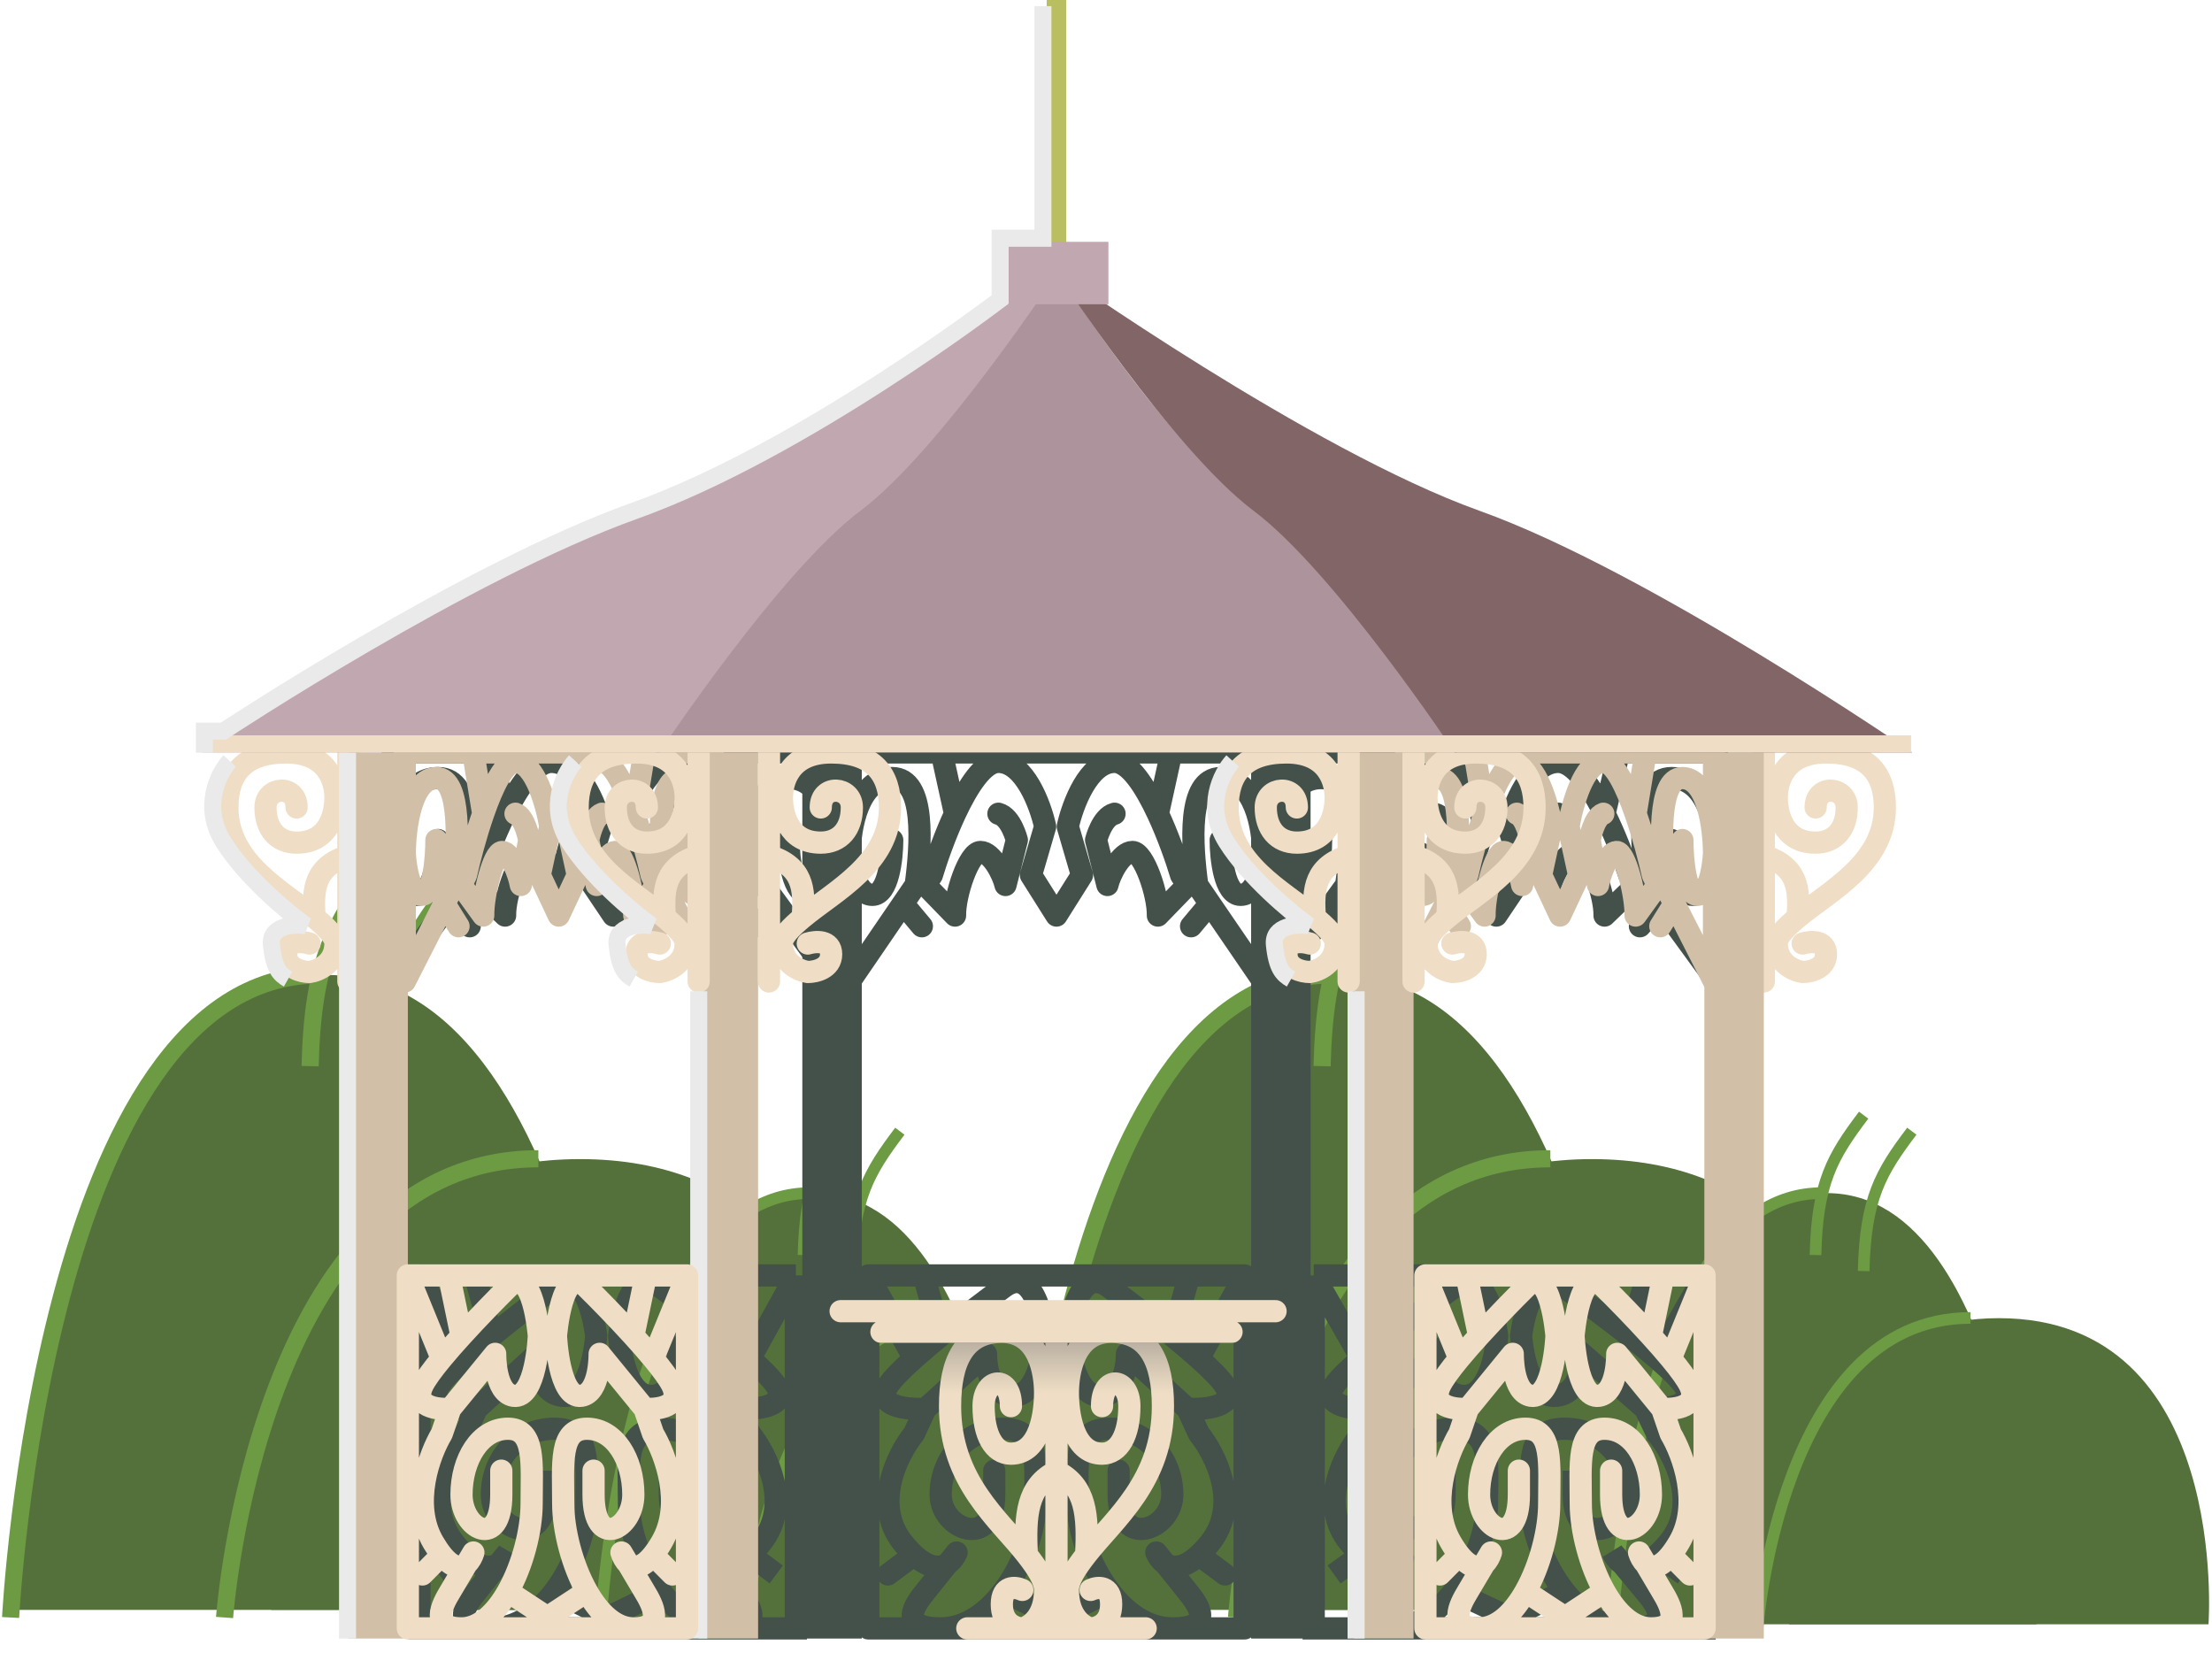
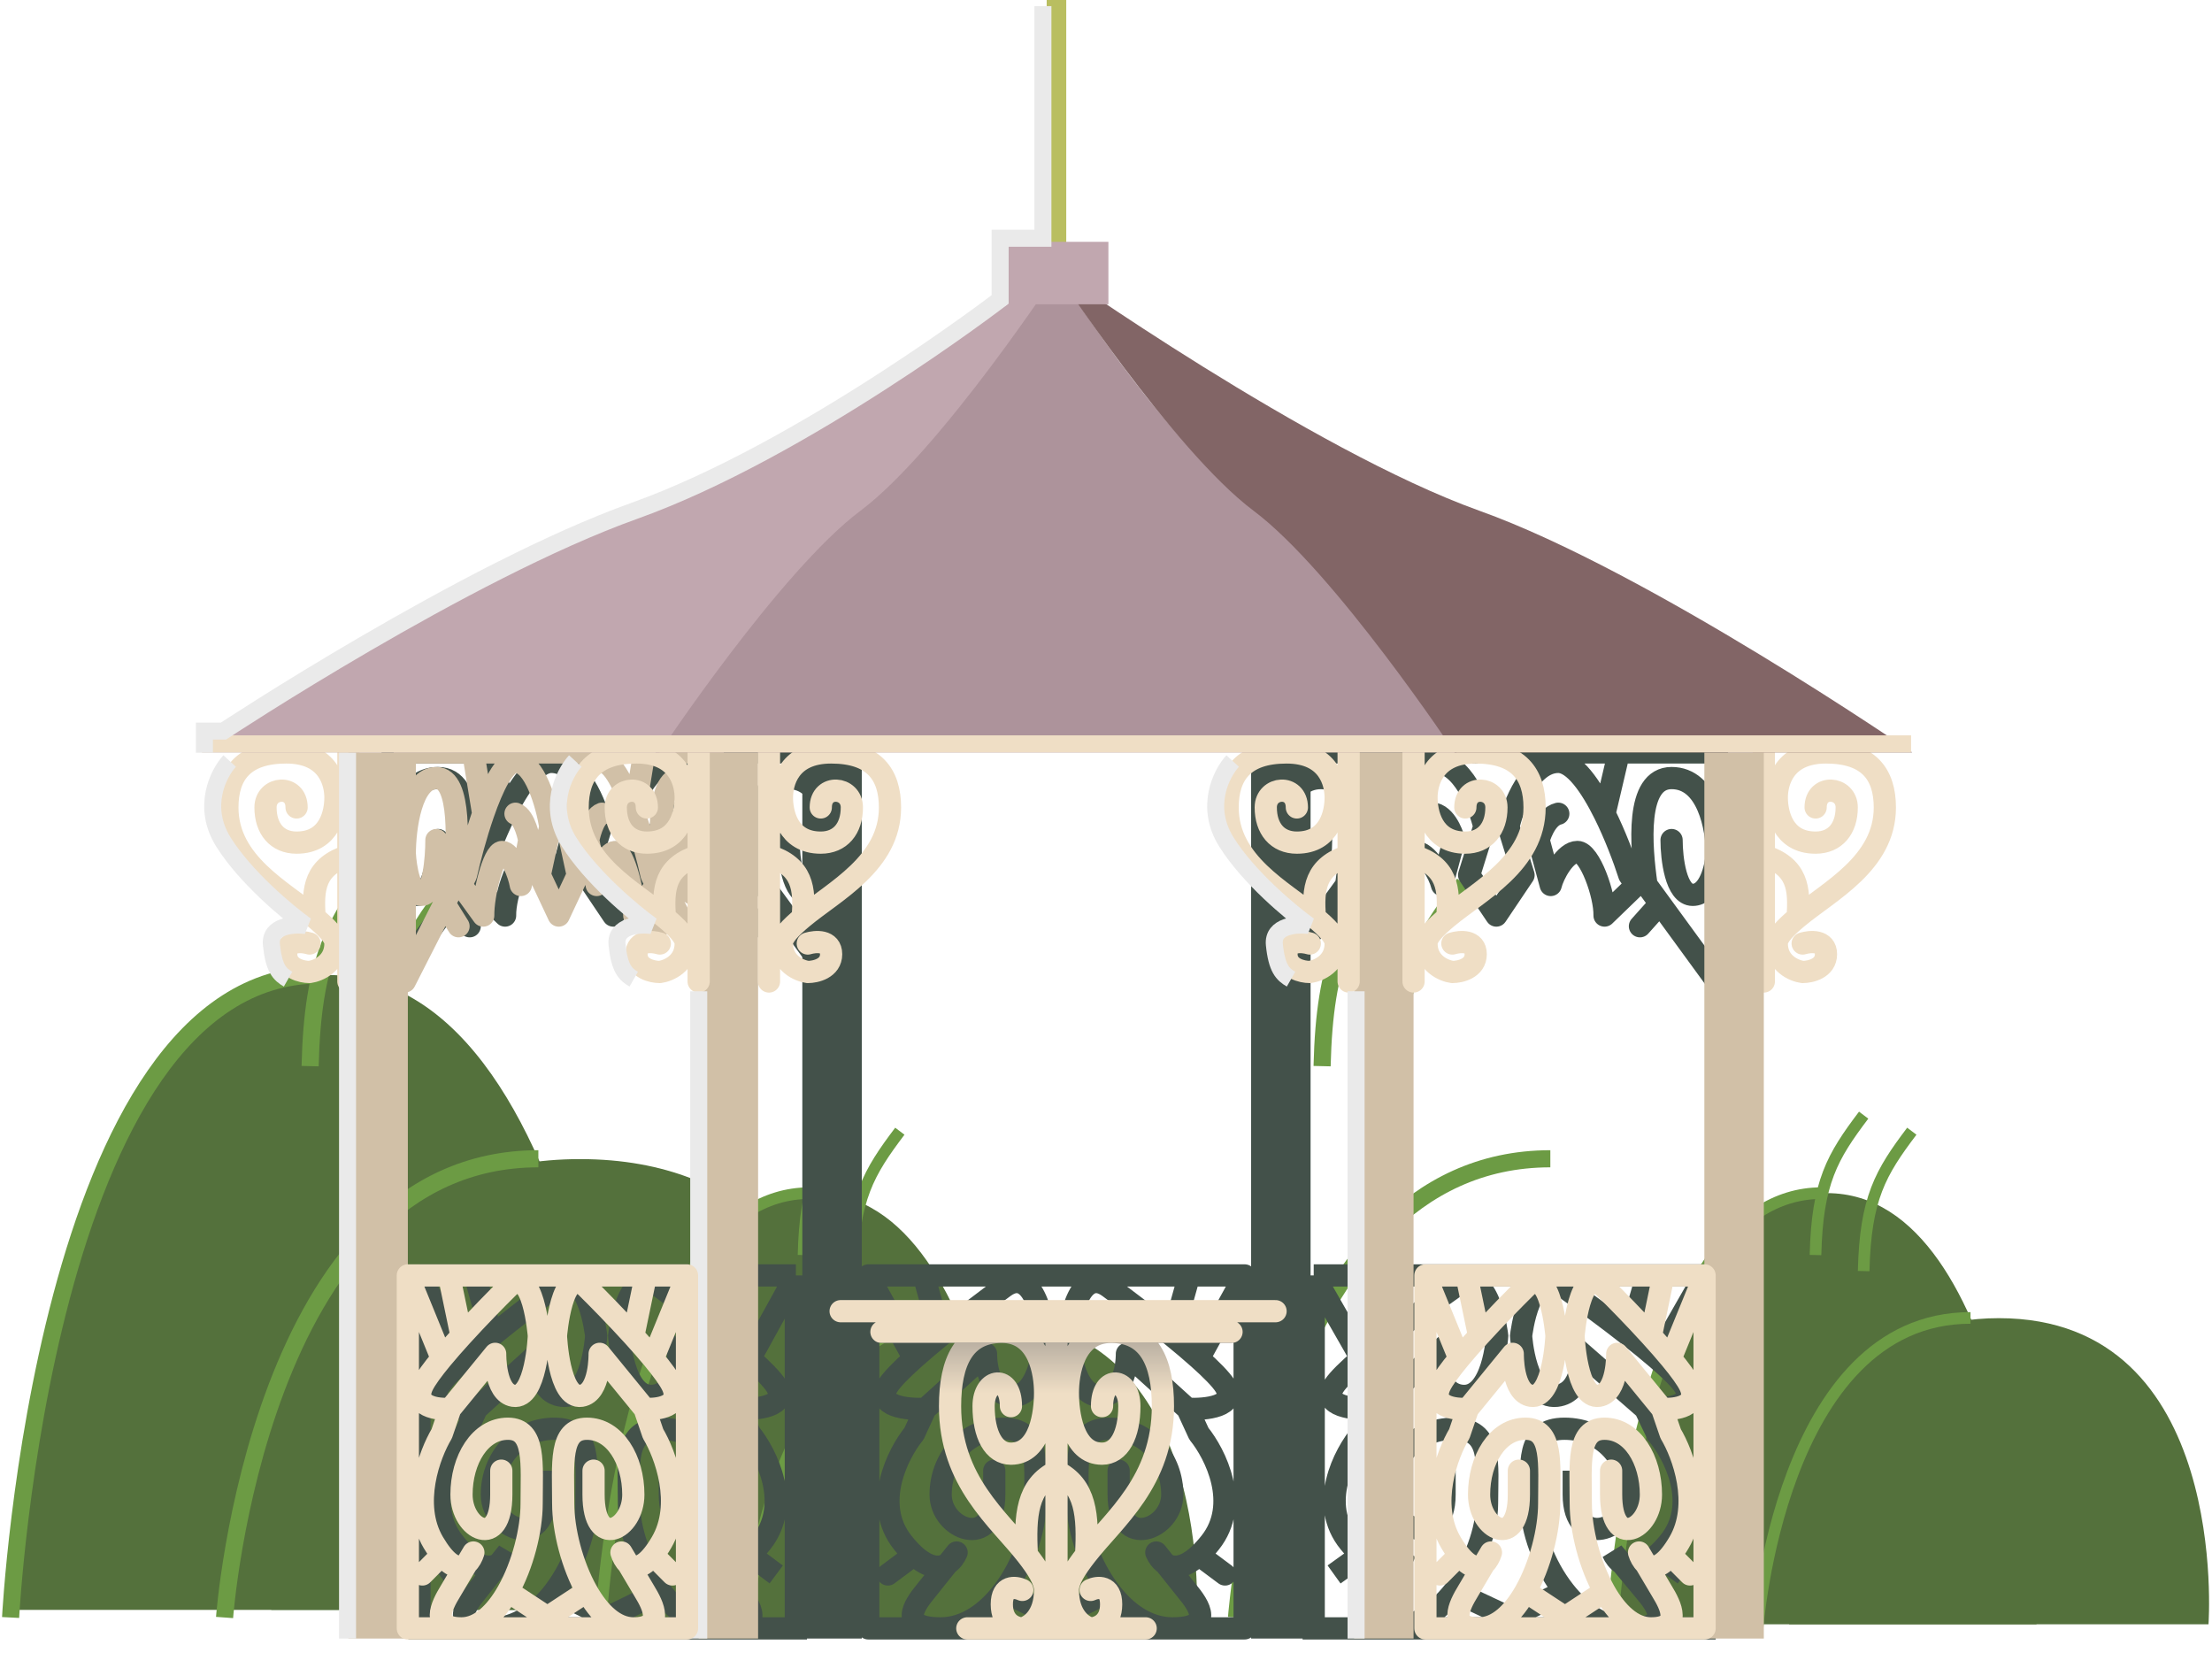
<svg xmlns="http://www.w3.org/2000/svg" width="130" height="98" viewBox="0 0 130 98" fill="none">
-   <path d="M93.565 68.115C73.489 68.115 75.418 94.605 75.418 94.605H111.711C111.711 94.605 113.641 68.115 93.565 68.115Z" fill="#54713C" />
-   <path d="M78.682 57.294C62.479 57.294 60.536 94.605 60.536 94.605H96.828C96.828 94.605 94.885 57.294 78.682 57.294Z" fill="#54713C" />
-   <path d="M78.243 57.294C62.041 57.294 60.097 95.052 60.097 95.052" stroke="#6C9B44" stroke-width="1.006" />
  <path d="M91.114 68.095C74.647 68.095 72.671 95.052 72.671 95.052" stroke="#6C9B44" stroke-width="1.006" />
  <path d="M77.7 62.652C77.848 56.353 79.161 54.127 81.867 50.547" stroke="#6C9B44" stroke-width="1.006" />
  <path d="M81.867 64.041C82.015 57.742 83.328 55.517 86.035 51.936" stroke="#6C9B44" stroke-width="1.006" />
  <path d="M34.091 68.115C14.015 68.115 15.945 94.605 15.945 94.605H52.238C52.238 94.605 54.168 68.115 34.091 68.115Z" fill="#54713C" />
  <path d="M19.208 57.294C3.006 57.294 1.062 94.605 1.062 94.605H37.355C37.355 94.605 35.411 57.294 19.208 57.294Z" fill="#54713C" />
  <path d="M18.77 57.294C2.567 57.294 0.623 95.052 0.623 95.052" stroke="#6C9B44" stroke-width="1.006" />
  <path d="M31.64 68.095C15.173 68.095 13.198 95.052 13.198 95.052" stroke="#6C9B44" stroke-width="1.006" />
  <path d="M18.226 62.652C18.374 56.353 19.687 54.127 22.394 50.547" stroke="#6C9B44" stroke-width="1.006" />
  <path d="M22.394 64.041C22.542 57.742 23.855 55.517 26.561 51.936" stroke="#6C9B44" stroke-width="1.006" />
  <path d="M117.471 77.462C103.838 77.462 105.149 95.451 105.149 95.451H129.794C129.794 95.451 131.105 77.462 117.471 77.462Z" fill="#54713C" />
  <path d="M107.365 70.114C96.362 70.114 95.042 95.451 95.042 95.451H119.688C119.688 95.451 118.368 70.114 107.365 70.114Z" fill="#54713C" />
  <path d="M107.067 70.114C96.064 70.114 94.744 95.754 94.744 95.754" stroke="#6C9B44" stroke-width="0.683" />
  <path d="M115.807 77.448C104.625 77.448 103.283 95.754 103.283 95.754" stroke="#6C9B44" stroke-width="0.683" />
  <path d="M106.698 73.752C106.798 69.475 107.69 67.963 109.528 65.532" stroke="#6C9B44" stroke-width="0.683" />
  <path d="M109.528 74.695C109.628 70.418 110.52 68.907 112.358 66.475" stroke="#6C9B44" stroke-width="0.683" />
  <path d="M57.998 77.462C44.364 77.462 45.675 95.451 45.675 95.451H70.32C70.32 95.451 71.631 77.462 57.998 77.462Z" fill="#54713C" />
  <path d="M47.891 70.114C36.888 70.114 35.568 95.451 35.568 95.451H60.214C60.214 95.451 58.894 70.114 47.891 70.114Z" fill="#54713C" />
  <path d="M47.593 70.114C36.59 70.114 35.27 95.754 35.27 95.754" stroke="#6C9B44" stroke-width="0.683" />
  <path d="M56.333 77.448C45.151 77.448 43.809 95.754 43.809 95.754" stroke="#6C9B44" stroke-width="0.683" />
  <path d="M47.224 73.752C47.325 69.475 48.216 67.963 50.054 65.532" stroke="#6C9B44" stroke-width="0.683" />
  <path d="M50.054 74.695C50.155 70.418 51.046 68.907 52.884 66.475" stroke="#6C9B44" stroke-width="0.683" />
  <path d="M28.017 82.786C26.96 82.844 25.037 82.657 25.806 81.436C26.047 81.054 26.615 80.482 27.341 79.832M28.017 82.786L27.341 84.252C26.375 85.445 24.889 88.394 26.674 90.646C26.909 90.943 27.131 91.184 27.341 91.378M28.017 82.786L31.574 79.559C31.574 79.559 31.517 81.85 33.02 82.023C34.822 82.231 35.036 78.503 35.036 78.503C35.036 78.503 34.588 74.201 32.633 75.629C31.686 76.32 30.237 77.417 28.906 78.503M28.906 78.503L28.017 75.335M28.906 78.503C28.348 78.958 27.811 79.411 27.341 79.832M27.341 79.832L24.653 74.95M24.653 74.95H46.773M24.653 74.95V95.691H46.773V74.95M32.058 86.423V87.831C32.058 91.097 28.906 89.884 28.906 87.831C28.906 85.777 30.373 83.959 32.583 83.959C34.791 83.959 34.462 86.012 34.462 88.359C34.462 89.909 33.757 91.976 32.583 93.521M29.326 91.883L29.845 91.233C29.747 91.467 29.573 91.718 29.326 91.883ZM29.326 91.883L28.017 93.521C27.341 94.342 26.402 95.691 28.906 95.691C30.357 95.691 31.625 94.78 32.583 93.521M29.326 91.883C28.89 92.174 28.226 92.195 27.341 91.378M27.341 91.378L25.806 92.523M32.583 93.521L35.712 95.046L38.844 93.521M43.409 82.786C44.467 82.844 46.39 82.657 45.62 81.436C45.38 81.054 44.812 80.482 44.085 79.832M43.409 82.786L44.085 84.252C45.052 85.445 46.538 88.394 44.753 90.646C44.518 90.943 44.295 91.184 44.085 91.378M43.409 82.786L39.853 79.559C39.853 79.559 39.91 81.85 38.407 82.023C36.605 82.231 36.39 78.503 36.39 78.503C36.39 78.503 36.839 74.201 38.794 75.629C39.74 76.32 41.19 77.417 42.521 78.503M42.521 78.503L43.409 75.335M42.521 78.503C43.078 78.958 43.615 79.411 44.085 79.832M44.085 79.832L46.773 74.95M39.368 86.423V87.831C39.368 91.097 42.521 89.884 42.521 87.831C42.521 85.777 41.053 83.959 38.844 83.959C36.635 83.959 36.965 86.012 36.965 88.359C36.965 89.909 37.67 91.976 38.844 93.521M42.101 91.883L41.581 91.233C41.68 91.467 41.853 91.718 42.101 91.883ZM42.101 91.883L43.409 93.521C44.085 94.342 45.025 95.691 42.521 95.691C41.07 95.691 39.801 94.78 38.844 93.521M42.101 91.883C42.536 92.174 43.2 92.195 44.085 91.378M44.085 91.378L45.62 92.523" stroke="#43514A" stroke-width="1.306" />
  <path d="M54.392 82.786C53.335 82.844 51.412 82.657 52.181 81.436C52.422 81.054 52.99 80.482 53.716 79.832M54.392 82.786L53.716 84.252C52.75 85.445 51.264 88.394 53.049 90.646C53.284 90.943 53.506 91.184 53.716 91.378M54.392 82.786L57.949 79.559C57.949 79.559 57.892 81.85 59.395 82.023C61.197 82.231 61.411 78.503 61.411 78.503C61.411 78.503 60.963 74.201 59.008 75.629C58.061 76.32 56.612 77.417 55.281 78.503M55.281 78.503L54.392 75.335M55.281 78.503C54.723 78.958 54.187 79.411 53.716 79.832M53.716 79.832L51.028 74.95M51.028 74.95H73.148M51.028 74.95V95.691H73.148V74.95M58.433 86.423V87.831C58.433 91.097 55.281 89.884 55.281 87.831C55.281 85.777 56.748 83.959 58.958 83.959C61.166 83.959 60.837 86.012 60.837 88.359C60.837 89.909 60.132 91.976 58.958 93.521M55.701 91.883L56.22 91.233C56.122 91.467 55.948 91.718 55.701 91.883ZM55.701 91.883L54.392 93.521C53.716 94.342 52.777 95.691 55.281 95.691C56.732 95.691 58 94.78 58.958 93.521M55.701 91.883C55.265 92.174 54.601 92.195 53.716 91.378M53.716 91.378L52.181 92.523M58.958 93.521L62.087 95.046L65.219 93.521M69.784 82.786C70.842 82.844 72.765 82.657 71.995 81.436C71.754 81.054 71.187 80.482 70.46 79.832M69.784 82.786L70.46 84.252C71.427 85.445 72.913 88.394 71.128 90.646C70.893 90.943 70.67 91.184 70.46 91.378M69.784 82.786L66.228 79.559C66.228 79.559 66.284 81.85 64.782 82.023C62.98 82.231 62.765 78.503 62.765 78.503C62.765 78.503 63.214 74.201 65.169 75.629C66.115 76.32 67.565 77.417 68.896 78.503M68.896 78.503L69.784 75.335M68.896 78.503C69.453 78.958 69.99 79.411 70.46 79.832M70.46 79.832L73.148 74.95M65.743 86.423V87.831C65.743 91.097 68.896 89.884 68.896 87.831C68.896 85.777 67.428 83.959 65.219 83.959C63.01 83.959 63.34 86.012 63.34 88.359C63.34 89.909 64.045 91.976 65.219 93.521M68.476 91.883L67.956 91.233C68.055 91.467 68.228 91.718 68.476 91.883ZM68.476 91.883L69.784 93.521C70.46 94.342 71.4 95.691 68.896 95.691C67.445 95.691 66.176 94.78 65.219 93.521M68.476 91.883C68.911 92.174 69.576 92.195 70.46 91.378M70.46 91.378L71.995 92.523" stroke="#43514A" stroke-width="1.306" stroke-linecap="round" stroke-linejoin="round" />
  <path d="M44.87 52.006C44.541 49.718 44.212 45.723 46.343 45.723C48.474 45.723 49.007 48.68 49.007 50.158C48.947 50.968 48.58 52.586 47.586 52.586C46.591 52.586 46.343 50.44 46.343 49.366M44.87 52.006H44.263M44.87 52.006L45.671 53.103M44.263 52.006L43.858 51.425C43.549 50.461 43.028 49.076 42.404 47.819M44.263 52.006L42.404 53.802C42.433 52.587 41.529 50.065 40.812 50.065C40.094 50.065 39.388 51.39 39.239 52.006L38.529 49.366C38.529 49.366 38.884 48.014 39.685 47.819M42.404 47.819C41.593 46.188 40.608 44.772 39.685 44.772C38.051 44.772 37.051 47.307 36.755 48.574L37.643 51.425L36.044 53.802L34.445 51.425L35.333 48.574C35.037 47.307 34.037 44.772 32.403 44.772C31.48 44.772 30.495 46.188 29.684 47.819M42.404 47.819L43.118 44.772M45.671 53.103L49.007 57.677L49.01 44.217H23.078L23.081 57.677L26.417 53.103M45.671 53.103L44.484 54.431M27.218 52.006C27.547 49.718 27.876 45.723 25.745 45.723C23.614 45.723 23.081 48.68 23.081 50.158C23.141 50.968 23.508 52.586 24.502 52.586C25.497 52.586 25.745 50.44 25.745 49.366M27.218 52.006H27.825M27.218 52.006L26.417 53.103M27.825 52.006L28.23 51.425C28.539 50.461 29.06 49.076 29.684 47.819M27.825 52.006L29.684 53.802C29.655 52.587 30.559 50.065 31.276 50.065C31.994 50.065 32.7 51.39 32.848 52.006L33.559 49.366C33.559 49.366 33.204 48.014 32.403 47.819M29.684 47.819L28.97 44.772M26.417 53.103L27.604 54.431" stroke="#43514A" stroke-width="1.306" stroke-linecap="round" stroke-linejoin="round" />
  <path d="M96.766 52.006C96.437 49.718 96.108 45.723 98.239 45.723C100.37 45.723 100.903 48.68 100.903 50.158C100.843 50.968 100.476 52.586 99.482 52.586C98.488 52.586 98.239 50.44 98.239 49.366M96.766 52.006H96.159M96.766 52.006L97.567 53.103M96.159 52.006L95.754 51.425C95.445 50.461 94.924 49.076 94.3 47.819M96.159 52.006L94.3 53.802C94.329 52.587 93.425 50.065 92.708 50.065C91.991 50.065 91.284 51.39 91.136 52.006L90.425 49.366C90.425 49.366 90.78 48.014 91.581 47.819M94.3 47.819C93.489 46.188 92.504 44.772 91.581 44.772C89.947 44.772 88.947 47.307 88.651 48.574L89.539 51.425L87.94 53.802L86.341 51.425L87.23 48.574C86.933 47.307 85.933 44.772 84.299 44.772C83.377 44.772 82.391 46.188 81.581 47.819M94.3 47.819L95.015 44.772M97.567 53.103L100.903 57.677L100.906 44.217H74.974L74.978 57.677L78.314 53.103M97.567 53.103L96.38 54.431M79.114 52.006C79.443 49.718 79.772 45.723 77.641 45.723C75.51 45.723 74.978 48.68 74.978 50.158C75.037 50.968 75.404 52.586 76.399 52.586C77.393 52.586 77.641 50.44 77.641 49.366M79.114 52.006H79.721M79.114 52.006L78.314 53.103M79.721 52.006L80.126 51.425C80.435 50.461 80.956 49.076 81.581 47.819M79.721 52.006L81.581 53.802C81.551 52.587 82.455 50.065 83.172 50.065C83.89 50.065 84.596 51.39 84.745 52.006L85.455 49.366C85.455 49.366 85.1 48.014 84.299 47.819M81.581 47.819L80.866 44.772M78.314 53.103L79.5 54.431" stroke="#43514A" stroke-width="1.306" stroke-linecap="round" stroke-linejoin="round" />
  <path d="M80.701 82.786C79.602 82.844 77.605 82.657 78.404 81.436C78.654 81.054 79.244 80.482 79.999 79.832M80.701 82.786L79.999 84.252C78.995 85.445 77.451 88.394 79.305 90.646C79.549 90.943 79.78 91.184 79.999 91.378M80.701 82.786L84.394 79.559C84.394 79.559 84.335 81.85 85.896 82.023C87.767 82.231 87.99 78.503 87.99 78.503C87.99 78.503 87.524 74.201 85.494 75.629C84.511 76.32 83.006 77.417 81.623 78.503M81.623 78.503L80.701 75.335M81.623 78.503C81.044 78.958 80.487 79.411 79.999 79.832M79.999 79.832L77.207 74.95M77.207 74.95H100.179M77.207 74.95V95.691H100.179V74.95M84.897 86.423V87.831C84.897 91.097 81.623 89.884 81.623 87.831C81.623 85.777 83.148 83.959 85.442 83.959C87.736 83.959 87.394 86.012 87.394 88.359C87.394 89.909 86.661 91.976 85.442 93.521M82.06 91.883L82.599 91.233C82.497 91.467 82.317 91.718 82.06 91.883ZM82.06 91.883L80.701 93.521C79.999 94.342 79.023 95.691 81.623 95.691C83.13 95.691 84.448 94.78 85.442 93.521M82.06 91.883C81.607 92.174 80.918 92.195 79.999 91.378M79.999 91.378L78.404 92.523M85.442 93.521L88.692 95.046L91.945 93.521M96.686 82.786C97.784 82.844 99.781 82.657 98.982 81.436C98.732 81.054 98.142 80.482 97.388 79.832M96.686 82.786L97.388 84.252C98.391 85.445 99.935 88.394 98.081 90.646C97.837 90.943 97.606 91.184 97.388 91.378M96.686 82.786L92.992 79.559C92.992 79.559 93.051 81.85 91.49 82.023C89.619 82.231 89.396 78.503 89.396 78.503C89.396 78.503 89.862 74.201 91.892 75.629C92.875 76.32 94.381 77.417 95.763 78.503M95.763 78.503L96.686 75.335M95.763 78.503C96.342 78.958 96.899 79.411 97.388 79.832M97.388 79.832L100.179 74.95M92.489 86.423V87.831C92.489 91.097 95.763 89.884 95.763 87.831C95.763 85.777 94.239 83.959 91.945 83.959C89.65 83.959 89.993 86.012 89.993 88.359C89.993 89.909 90.725 91.976 91.945 93.521M95.327 91.883L94.787 91.233C94.889 91.467 95.07 91.718 95.327 91.883ZM95.327 91.883L96.686 93.521C97.388 94.342 98.364 95.691 95.763 95.691C94.256 95.691 92.939 94.78 91.945 93.521M95.327 91.883C95.779 92.174 96.469 92.195 97.388 91.378M97.388 91.378L98.982 92.523" stroke="#43514A" stroke-width="1.306" />
  <rect x="79.581" y="44.217" width="3.494" height="52.072" fill="#D1C0A7" />
  <rect x="41.06" y="44.217" width="3.494" height="52.072" fill="#D1C0A7" />
  <rect x="47.153" y="44.217" width="3.494" height="52.072" fill="#43514A" />
  <rect x="73.529" y="44.217" width="3.494" height="52.072" fill="#43514A" />
-   <path d="M53.816 52.006C54.125 49.718 54.433 45.723 52.436 45.723C50.439 45.723 49.94 48.68 49.94 50.158C49.995 50.968 50.34 52.586 51.271 52.586C52.203 52.586 52.436 50.44 52.436 49.366M53.816 52.006H54.386M53.816 52.006L53.066 53.103M54.386 52.006L54.765 51.425C55.055 50.461 55.543 49.076 56.128 47.819M54.386 52.006L56.128 53.802C56.101 52.587 56.948 50.065 57.62 50.065C58.293 50.065 58.955 51.39 59.094 52.006L59.76 49.366C59.76 49.366 59.427 48.014 58.677 47.819M56.128 47.819C56.888 46.188 57.812 44.772 58.677 44.772C60.208 44.772 61.146 47.307 61.423 48.574L60.59 51.425L62.09 53.802L63.588 51.425L62.755 48.574C63.033 47.307 63.97 44.772 65.501 44.772C66.366 44.772 67.29 46.188 68.05 47.819M56.128 47.819L55.458 44.772M53.066 53.103L49.94 57.677L49.937 44.217H74.242L74.239 57.677L71.112 53.103M53.066 53.103L54.178 54.431M70.362 52.006C70.053 49.718 69.745 45.723 71.742 45.723C73.739 45.723 74.239 48.68 74.239 50.158C74.183 50.968 73.838 52.586 72.907 52.586C71.975 52.586 71.742 50.44 71.742 49.366M70.362 52.006H69.792M70.362 52.006L71.112 53.103M69.792 52.006L69.413 51.425C69.124 50.461 68.635 49.076 68.05 47.819M69.792 52.006L68.05 53.802C68.077 52.587 67.23 50.065 66.558 50.065C65.885 50.065 65.223 51.39 65.084 52.006L64.418 49.366C64.418 49.366 64.751 48.014 65.501 47.819M68.05 47.819L68.72 44.772M71.112 53.103L70 54.431" stroke="#43514A" stroke-width="1.306" stroke-linecap="round" stroke-linejoin="round" />
-   <path d="M85.527 52.006C85.757 49.718 85.986 45.723 84.499 45.723C83.012 45.723 82.64 48.68 82.64 50.158C82.681 50.968 82.938 52.586 83.632 52.586C84.326 52.586 84.499 50.44 84.499 49.366M85.527 52.006H85.951M85.527 52.006L84.968 53.103M85.951 52.006L86.233 51.425C86.449 50.461 86.812 49.076 87.248 47.819M85.951 52.006L87.248 53.802C87.228 52.587 87.859 50.065 88.359 50.065C88.86 50.065 89.353 51.39 89.457 52.006L89.952 49.366C89.952 49.366 89.705 48.014 89.146 47.819M87.248 47.819C87.814 46.188 88.502 44.772 89.146 44.772C90.286 44.772 90.984 47.307 91.191 48.574L90.571 51.425L91.687 53.802L92.803 51.425L92.183 48.574C92.389 47.307 93.088 44.772 94.228 44.772C94.872 44.772 95.559 46.188 96.125 47.819M87.248 47.819L86.749 44.772M84.968 53.103L82.64 57.677L82.638 44.217H100.736L100.733 57.677L98.405 53.103M84.968 53.103L85.796 54.431M97.847 52.006C97.617 49.718 97.387 45.723 98.874 45.723C100.362 45.723 100.733 48.68 100.733 50.158C100.692 50.968 100.436 52.586 99.742 52.586C99.048 52.586 98.874 50.44 98.874 49.366M97.847 52.006H97.423M97.847 52.006L98.405 53.103M97.423 52.006L97.141 51.425C96.925 50.461 96.561 49.076 96.125 47.819M97.423 52.006L96.125 53.802C96.146 52.587 95.515 50.065 95.014 50.065C94.514 50.065 94.02 51.39 93.917 52.006L93.421 49.366C93.421 49.366 93.669 48.014 94.228 47.819M96.125 47.819L96.624 44.772M98.405 53.103L97.577 54.431" stroke="#D1C0A7" stroke-width="1.306" stroke-linecap="round" stroke-linejoin="round" />
  <path d="M26.677 52.006C26.907 49.718 27.137 45.723 25.649 45.723C24.162 45.723 23.79 48.68 23.79 50.158C23.832 50.968 24.088 52.586 24.782 52.586C25.476 52.586 25.649 50.44 25.649 49.366M26.677 52.006H27.101M26.677 52.006L26.119 53.103M27.101 52.006L27.383 51.425C27.599 50.461 27.963 49.076 28.399 47.819M27.101 52.006L28.399 53.802C28.378 52.587 29.009 50.065 29.51 50.065C30.01 50.065 30.503 51.39 30.607 52.006L31.103 49.366C31.103 49.366 30.855 48.014 30.296 47.819M28.399 47.819C28.965 46.188 29.652 44.772 30.296 44.772C31.436 44.772 32.135 47.307 32.341 48.574L31.721 51.425L32.837 53.802L33.953 51.425L33.333 48.574C33.54 47.307 34.238 44.772 35.378 44.772C36.022 44.772 36.71 46.188 37.276 47.819M28.399 47.819L27.9 44.772M26.119 53.103L23.79 57.677L23.788 44.217H41.886L41.884 57.677L39.556 53.103M26.119 53.103L26.947 54.431M38.997 52.006C38.767 49.718 38.538 45.723 40.025 45.723C41.512 45.723 41.884 48.68 41.884 50.158C41.842 50.968 41.586 52.586 40.892 52.586C40.198 52.586 40.025 50.44 40.025 49.366M38.997 52.006H38.573M38.997 52.006L39.556 53.103M38.573 52.006L38.291 51.425C38.075 50.461 37.712 49.076 37.276 47.819M38.573 52.006L37.276 53.802C37.296 52.587 36.665 50.065 36.165 50.065C35.664 50.065 35.171 51.39 35.067 52.006L34.572 49.366C34.572 49.366 34.819 48.014 35.378 47.819M37.276 47.819L37.775 44.772M39.556 53.103L38.728 54.431" stroke="#D1C0A7" stroke-width="1.306" stroke-linecap="round" stroke-linejoin="round" />
  <path d="M47.475 55.445C47.932 55.306 48.847 55.236 48.846 56.073C48.846 56.91 47.932 57.119 47.475 57.119C46.968 57.049 45.954 56.617 45.954 55.445C45.954 55.038 46.453 54.521 47.174 53.92M48.237 47.449C48.237 46.063 50.064 46.206 50.064 47.449C50.064 48.691 49.386 49.517 48.237 49.517C46.259 49.517 45.954 47.704 45.954 46.867C45.954 46.031 46.335 44.217 48.846 44.217C51.357 44.217 52.305 45.5 52.305 47.453C52.305 50.73 49.049 52.356 47.174 53.92M47.174 53.92C47.313 52.208 47.174 50.912 45.193 50.284M45.193 44.217V57.677" stroke="#EFDEC5" stroke-width="1.306" stroke-linecap="round" stroke-linejoin="round" />
  <path d="M64.097 93.431C64.499 93.243 65.303 93.148 65.302 94.279C65.302 95.409 64.499 95.691 64.097 95.691M64.097 95.691C63.651 95.597 62.759 95.014 62.759 93.431C62.759 92.882 63.198 92.183 63.832 91.371M64.097 95.691H62.09M64.097 95.691H67.331M65.302 78.268C67.511 78.268 68.345 80.001 68.345 82.638C68.345 87.063 65.481 89.26 63.832 91.371M65.302 78.268C63.094 78.268 62.759 80.718 62.759 81.847C62.759 82.977 63.027 85.425 64.767 85.425C65.777 85.425 66.373 84.31 66.373 82.632C66.373 80.955 64.767 80.761 64.767 82.632M65.302 78.268H62.09M65.302 78.268H72.377M63.832 91.371C63.954 89.06 63.832 87.309 62.09 86.462M62.09 86.462V78.268M62.09 86.462V95.691M62.09 86.462C60.348 87.309 60.226 89.06 60.348 91.371M62.09 78.268H58.877M62.09 95.691H60.083M60.083 93.431C59.681 93.243 58.877 93.148 58.877 94.279C58.878 95.409 59.681 95.691 60.083 95.691M60.083 95.691C60.529 95.597 61.421 95.014 61.421 93.431C61.421 92.882 60.982 92.183 60.348 91.371M60.083 95.691H56.849M58.877 78.268C56.669 78.268 55.835 80.001 55.835 82.638C55.835 87.063 58.699 89.26 60.348 91.371M58.877 78.268C61.086 78.268 61.421 80.718 61.421 81.847C61.421 82.977 61.153 85.425 59.413 85.425C58.403 85.425 57.806 84.31 57.806 82.632C57.806 80.955 59.413 80.761 59.413 82.632M58.877 78.268H51.803M49.404 77.052H74.965" stroke="url(#paint0_linear_219_10612)" stroke-width="1.306" stroke-linecap="round" stroke-linejoin="round" />
  <path d="M105.943 55.445C106.4 55.306 107.314 55.236 107.314 56.073C107.314 56.91 106.4 57.119 105.943 57.119C105.436 57.049 104.422 56.617 104.422 55.445C104.422 55.038 104.921 54.521 105.642 53.92M106.705 47.449C106.705 46.063 108.532 46.206 108.532 47.449C108.532 48.691 107.853 49.517 106.705 49.517C104.727 49.517 104.422 47.704 104.422 46.867C104.422 46.031 104.803 44.217 107.314 44.217C109.825 44.217 110.773 45.5 110.773 47.453C110.773 50.73 107.517 52.356 105.642 53.92M105.642 53.92C105.781 52.208 105.642 50.912 103.661 50.284M103.661 44.217V57.677" stroke="#EFDEC5" stroke-width="1.306" stroke-linecap="round" stroke-linejoin="round" />
  <path d="M38.778 55.445C38.321 55.306 37.406 55.236 37.407 56.073C37.407 56.91 38.321 57.119 38.778 57.119C39.285 57.049 40.299 56.617 40.299 55.445C40.299 55.038 39.8 54.521 39.079 53.92M38.016 47.449C38.016 46.063 36.189 46.206 36.189 47.449C36.189 48.691 36.867 49.517 38.016 49.517C39.994 49.517 40.299 47.704 40.299 46.867C40.299 46.031 39.918 44.217 37.407 44.217C34.895 44.217 33.948 45.5 33.948 47.453C33.948 50.73 37.204 52.356 39.079 53.92M39.079 53.92C38.94 52.208 39.079 50.912 41.06 50.284M41.06 44.217V57.677" stroke="#EFDEC5" stroke-width="1.306" stroke-linecap="round" stroke-linejoin="round" />
  <path d="M85.357 55.445C85.814 55.306 86.728 55.236 86.728 56.073C86.728 56.91 85.814 57.119 85.357 57.119C84.85 57.049 83.836 56.617 83.836 55.445C83.836 55.038 84.335 54.521 85.056 53.92M86.119 47.449C86.119 46.063 87.946 46.206 87.946 47.449C87.946 48.691 87.267 49.517 86.119 49.517C84.141 49.517 83.836 47.704 83.836 46.867C83.836 46.031 84.217 44.217 86.728 44.217C89.239 44.217 90.187 45.5 90.187 47.453C90.187 50.73 86.931 52.356 85.056 53.92M85.056 53.92C85.195 52.208 85.056 50.912 83.075 50.284M83.075 44.217V57.677" stroke="#EFDEC5" stroke-width="1.306" stroke-linecap="round" stroke-linejoin="round" />
  <path d="M18.193 55.445C17.736 55.306 16.821 55.236 16.822 56.073C16.822 56.91 17.736 57.119 18.193 57.119C18.7 57.049 19.714 56.617 19.714 55.445C19.714 55.038 19.215 54.521 18.494 53.92M17.43 47.449C17.43 46.063 15.604 46.206 15.604 47.449C15.604 48.691 16.282 49.517 17.43 49.517C19.409 49.517 19.714 47.704 19.714 46.867C19.714 46.031 19.333 44.217 16.822 44.217C14.31 44.217 13.363 45.5 13.363 47.453C13.363 50.73 16.619 52.356 18.494 53.92M18.494 53.92C18.355 52.208 18.494 50.912 20.475 50.284M20.475 44.217V57.677" stroke="#EFDEC5" stroke-width="1.306" stroke-linecap="round" stroke-linejoin="round" />
  <path d="M76.978 55.445C76.521 55.306 75.606 55.236 75.607 56.073C75.607 56.91 76.521 57.119 76.978 57.119C77.485 57.049 78.499 56.617 78.499 55.445C78.499 55.038 78 54.521 77.279 53.92M76.216 47.449C76.216 46.063 74.389 46.206 74.389 47.449C74.389 48.691 75.067 49.517 76.216 49.517C78.194 49.517 78.499 47.704 78.499 46.867C78.499 46.031 78.118 44.217 75.607 44.217C73.096 44.217 72.148 45.5 72.148 47.453C72.148 50.73 75.404 52.356 77.279 53.92M77.279 53.92C77.14 52.208 77.279 50.912 79.26 50.284M79.26 44.217V57.677" stroke="#EFDEC5" stroke-width="1.306" stroke-linecap="round" stroke-linejoin="round" />
  <rect x="100.166" y="44.217" width="3.494" height="52.072" fill="#D1C0A7" />
  <rect x="20.475" y="44.217" width="3.494" height="52.072" fill="#D1C0A7" />
  <path d="M62.069 15.821C62.069 15.821 68.03 25.532 73.842 30.019C78.439 33.569 85.614 44.217 85.614 44.217H38.523C38.523 44.217 45.699 33.569 50.296 30.019C54.894 26.469 62.069 15.821 62.069 15.821Z" fill="#AD939B" />
  <path d="M62.315 15.763C62.315 15.763 55.305 26.469 50.564 30.019C45.824 33.569 38.755 44.217 38.755 44.217H11.863C11.863 44.217 27.356 33.569 37.283 30.019C47.21 26.469 62.315 15.763 62.315 15.763Z" fill="#C1A7AF" />
  <path d="M61.927 15.763C61.927 15.763 68.937 26.469 73.678 30.019C78.418 33.569 85.487 44.217 85.487 44.217H112.379C112.379 44.217 96.886 33.569 86.959 30.019C77.032 26.469 61.927 15.763 61.927 15.763Z" fill="#826566" />
  <rect x="61.514" width="1.15" height="15.636" fill="#B9BE60" />
  <rect x="59.038" y="14.211" width="6.103" height="3.67" fill="#C1A7AF" />
  <path d="M11.863 43.713L112.315 43.713" stroke="#EFDEC5" />
  <path d="M61.293 0.36V14H58.778V17.595C58.778 17.595 47.21 26.469 37.283 30.018C27.356 33.568 13.133 42.962 13.133 42.962H12.014V44.235M20.425 44.235V96.291M41.065 58.253V96.291M13.498 44.721C12.834 45.445 11.833 47.411 13.133 49.484C14.434 51.558 16.907 53.617 17.981 54.388C17.257 54.294 15.838 54.388 15.95 55.509C16.09 56.91 16.44 57.26 16.93 57.54M33.812 44.721C33.149 45.445 32.147 47.411 33.447 49.484C34.748 51.558 37.221 53.617 38.295 54.388C37.572 54.294 36.152 54.388 36.264 55.509C36.404 56.91 36.754 57.26 37.245 57.54M79.697 58.253V96.291M72.444 44.721C71.78 45.445 70.778 47.411 72.079 49.484C73.379 51.558 75.853 53.617 76.927 54.388C76.203 54.294 74.783 54.388 74.895 55.509C75.036 56.91 75.386 57.26 75.876 57.54" stroke="#EAEAEA" />
  <path d="M86.267 82.786C85.483 82.844 84.057 82.657 84.627 81.436C84.806 81.054 85.227 80.482 85.766 79.832M86.267 82.786L85.766 84.252C85.049 85.445 83.947 88.394 85.271 90.646C85.445 90.943 85.61 91.184 85.766 91.378M86.267 82.786L88.905 79.559C88.905 79.559 88.863 81.85 89.978 82.023C91.314 82.231 91.474 78.503 91.474 78.503C91.474 78.503 91.141 74.201 89.691 75.629C88.989 76.32 87.914 77.417 86.926 78.503M86.926 78.503L86.267 75.335M86.926 78.503C86.513 78.958 86.115 79.411 85.766 79.832M85.766 79.832L83.772 74.95M83.772 74.95H100.179M83.772 74.95V95.691H100.179V74.95M89.265 86.423V87.831C89.265 91.097 86.926 89.884 86.926 87.831C86.926 85.777 88.015 83.959 89.653 83.959C91.292 83.959 91.047 86.012 91.047 88.359C91.047 89.909 90.524 91.976 89.653 93.521M87.238 91.883L87.623 91.233C87.55 91.467 87.421 91.718 87.238 91.883ZM87.238 91.883L86.267 93.521C85.766 94.342 85.069 95.691 86.926 95.691C88.003 95.691 88.944 94.78 89.653 93.521M87.238 91.883C86.915 92.174 86.422 92.195 85.766 91.378M85.766 91.378L84.627 92.523M89.653 93.521L91.975 95.046L94.297 93.521M97.683 82.786C98.468 82.844 99.894 82.657 99.323 81.436C99.145 81.054 98.724 80.482 98.185 79.832M97.683 82.786L98.185 84.252C98.902 85.445 100.004 88.394 98.68 90.646C98.506 90.943 98.341 91.184 98.185 91.378M97.683 82.786L95.046 79.559C95.046 79.559 95.088 81.85 93.973 82.023C92.637 82.231 92.478 78.503 92.478 78.503C92.478 78.503 92.81 74.201 94.26 75.629C94.962 76.32 96.037 77.417 97.025 78.503M97.025 78.503L97.683 75.335M97.025 78.503C97.438 78.958 97.836 79.411 98.185 79.832M98.185 79.832L100.179 74.95M94.686 86.423V87.831C94.686 91.097 97.025 89.884 97.025 87.831C97.025 85.777 95.936 83.959 94.297 83.959C92.659 83.959 92.903 86.012 92.903 88.359C92.903 89.909 93.427 91.976 94.297 93.521M96.713 91.883L96.328 91.233C96.401 91.467 96.529 91.718 96.713 91.883ZM96.713 91.883L97.683 93.521C98.185 94.342 98.882 95.691 97.025 95.691C95.948 95.691 95.007 94.78 94.297 93.521M96.713 91.883C97.036 92.174 97.529 92.195 98.185 91.378M98.185 91.378L99.323 92.523" stroke="#EFDEC5" stroke-width="1.306" stroke-linecap="round" stroke-linejoin="round" />
  <path d="M26.464 82.786C25.679 82.844 24.253 82.657 24.824 81.436C25.002 81.054 25.424 80.482 25.962 79.832M26.464 82.786L25.962 84.252C25.246 85.445 24.143 88.394 25.467 90.646C25.642 90.943 25.807 91.184 25.962 91.378M26.464 82.786L29.102 79.559C29.102 79.559 29.059 81.85 30.174 82.023C31.511 82.231 31.67 78.503 31.67 78.503C31.67 78.503 31.337 74.201 29.887 75.629C29.185 76.32 28.11 77.417 27.123 78.503M27.123 78.503L26.464 75.335M27.123 78.503C26.709 78.958 26.311 79.411 25.962 79.832M25.962 79.832L23.969 74.95M23.969 74.95H40.375M23.969 74.95V95.691H40.375V74.95M29.461 86.423V87.831C29.461 91.097 27.123 89.884 27.123 87.831C27.123 85.777 28.211 83.959 29.85 83.959C31.488 83.959 31.244 86.012 31.244 88.359C31.244 89.909 30.72 91.976 29.85 93.521M27.434 91.883L27.82 91.233C27.747 91.467 27.618 91.718 27.434 91.883ZM27.434 91.883L26.464 93.521C25.962 94.342 25.265 95.691 27.123 95.691C28.199 95.691 29.14 94.78 29.85 93.521M27.434 91.883C27.111 92.174 26.619 92.195 25.962 91.378M25.962 91.378L24.824 92.523M29.85 93.521L32.171 95.046L34.494 93.521M37.88 82.786C38.664 82.844 40.09 82.657 39.52 81.436C39.341 81.054 38.92 80.482 38.381 79.832M37.88 82.786L38.381 84.252C39.098 85.445 40.2 88.394 38.876 90.646C38.702 90.943 38.537 91.184 38.381 91.378M37.88 82.786L35.242 79.559C35.242 79.559 35.284 81.85 34.169 82.023C32.833 82.231 32.674 78.503 32.674 78.503C32.674 78.503 33.007 74.201 34.457 75.629C35.158 76.32 36.234 77.417 37.221 78.503M37.221 78.503L37.88 75.335M37.221 78.503C37.634 78.958 38.032 79.411 38.381 79.832M38.381 79.832L40.375 74.95M34.883 86.423V87.831C34.883 91.097 37.221 89.884 37.221 87.831C37.221 85.777 36.132 83.959 34.494 83.959C32.855 83.959 33.1 86.012 33.1 88.359C33.1 89.909 33.623 91.976 34.494 93.521M36.909 91.883L36.524 91.233C36.597 91.467 36.726 91.718 36.909 91.883ZM36.909 91.883L37.88 93.521C38.381 94.342 39.078 95.691 37.221 95.691C36.145 95.691 35.204 94.78 34.494 93.521M36.909 91.883C37.232 92.174 37.725 92.195 38.381 91.378M38.381 91.378L39.52 92.523" stroke="#EFDEC5" stroke-width="1.306" stroke-linecap="round" stroke-linejoin="round" />
  <defs>
    <linearGradient id="paint0_linear_219_10612" x1="62.184" y1="81.975" x2="62.184" y2="78.642" gradientUnits="userSpaceOnUse">
      <stop offset="0.03" stop-color="#EFDEC5" />
      <stop offset="0.92" stop-color="#BBB1A3" />
      <stop offset="0.92" stop-color="#EFDEC5" />
    </linearGradient>
  </defs>
</svg>